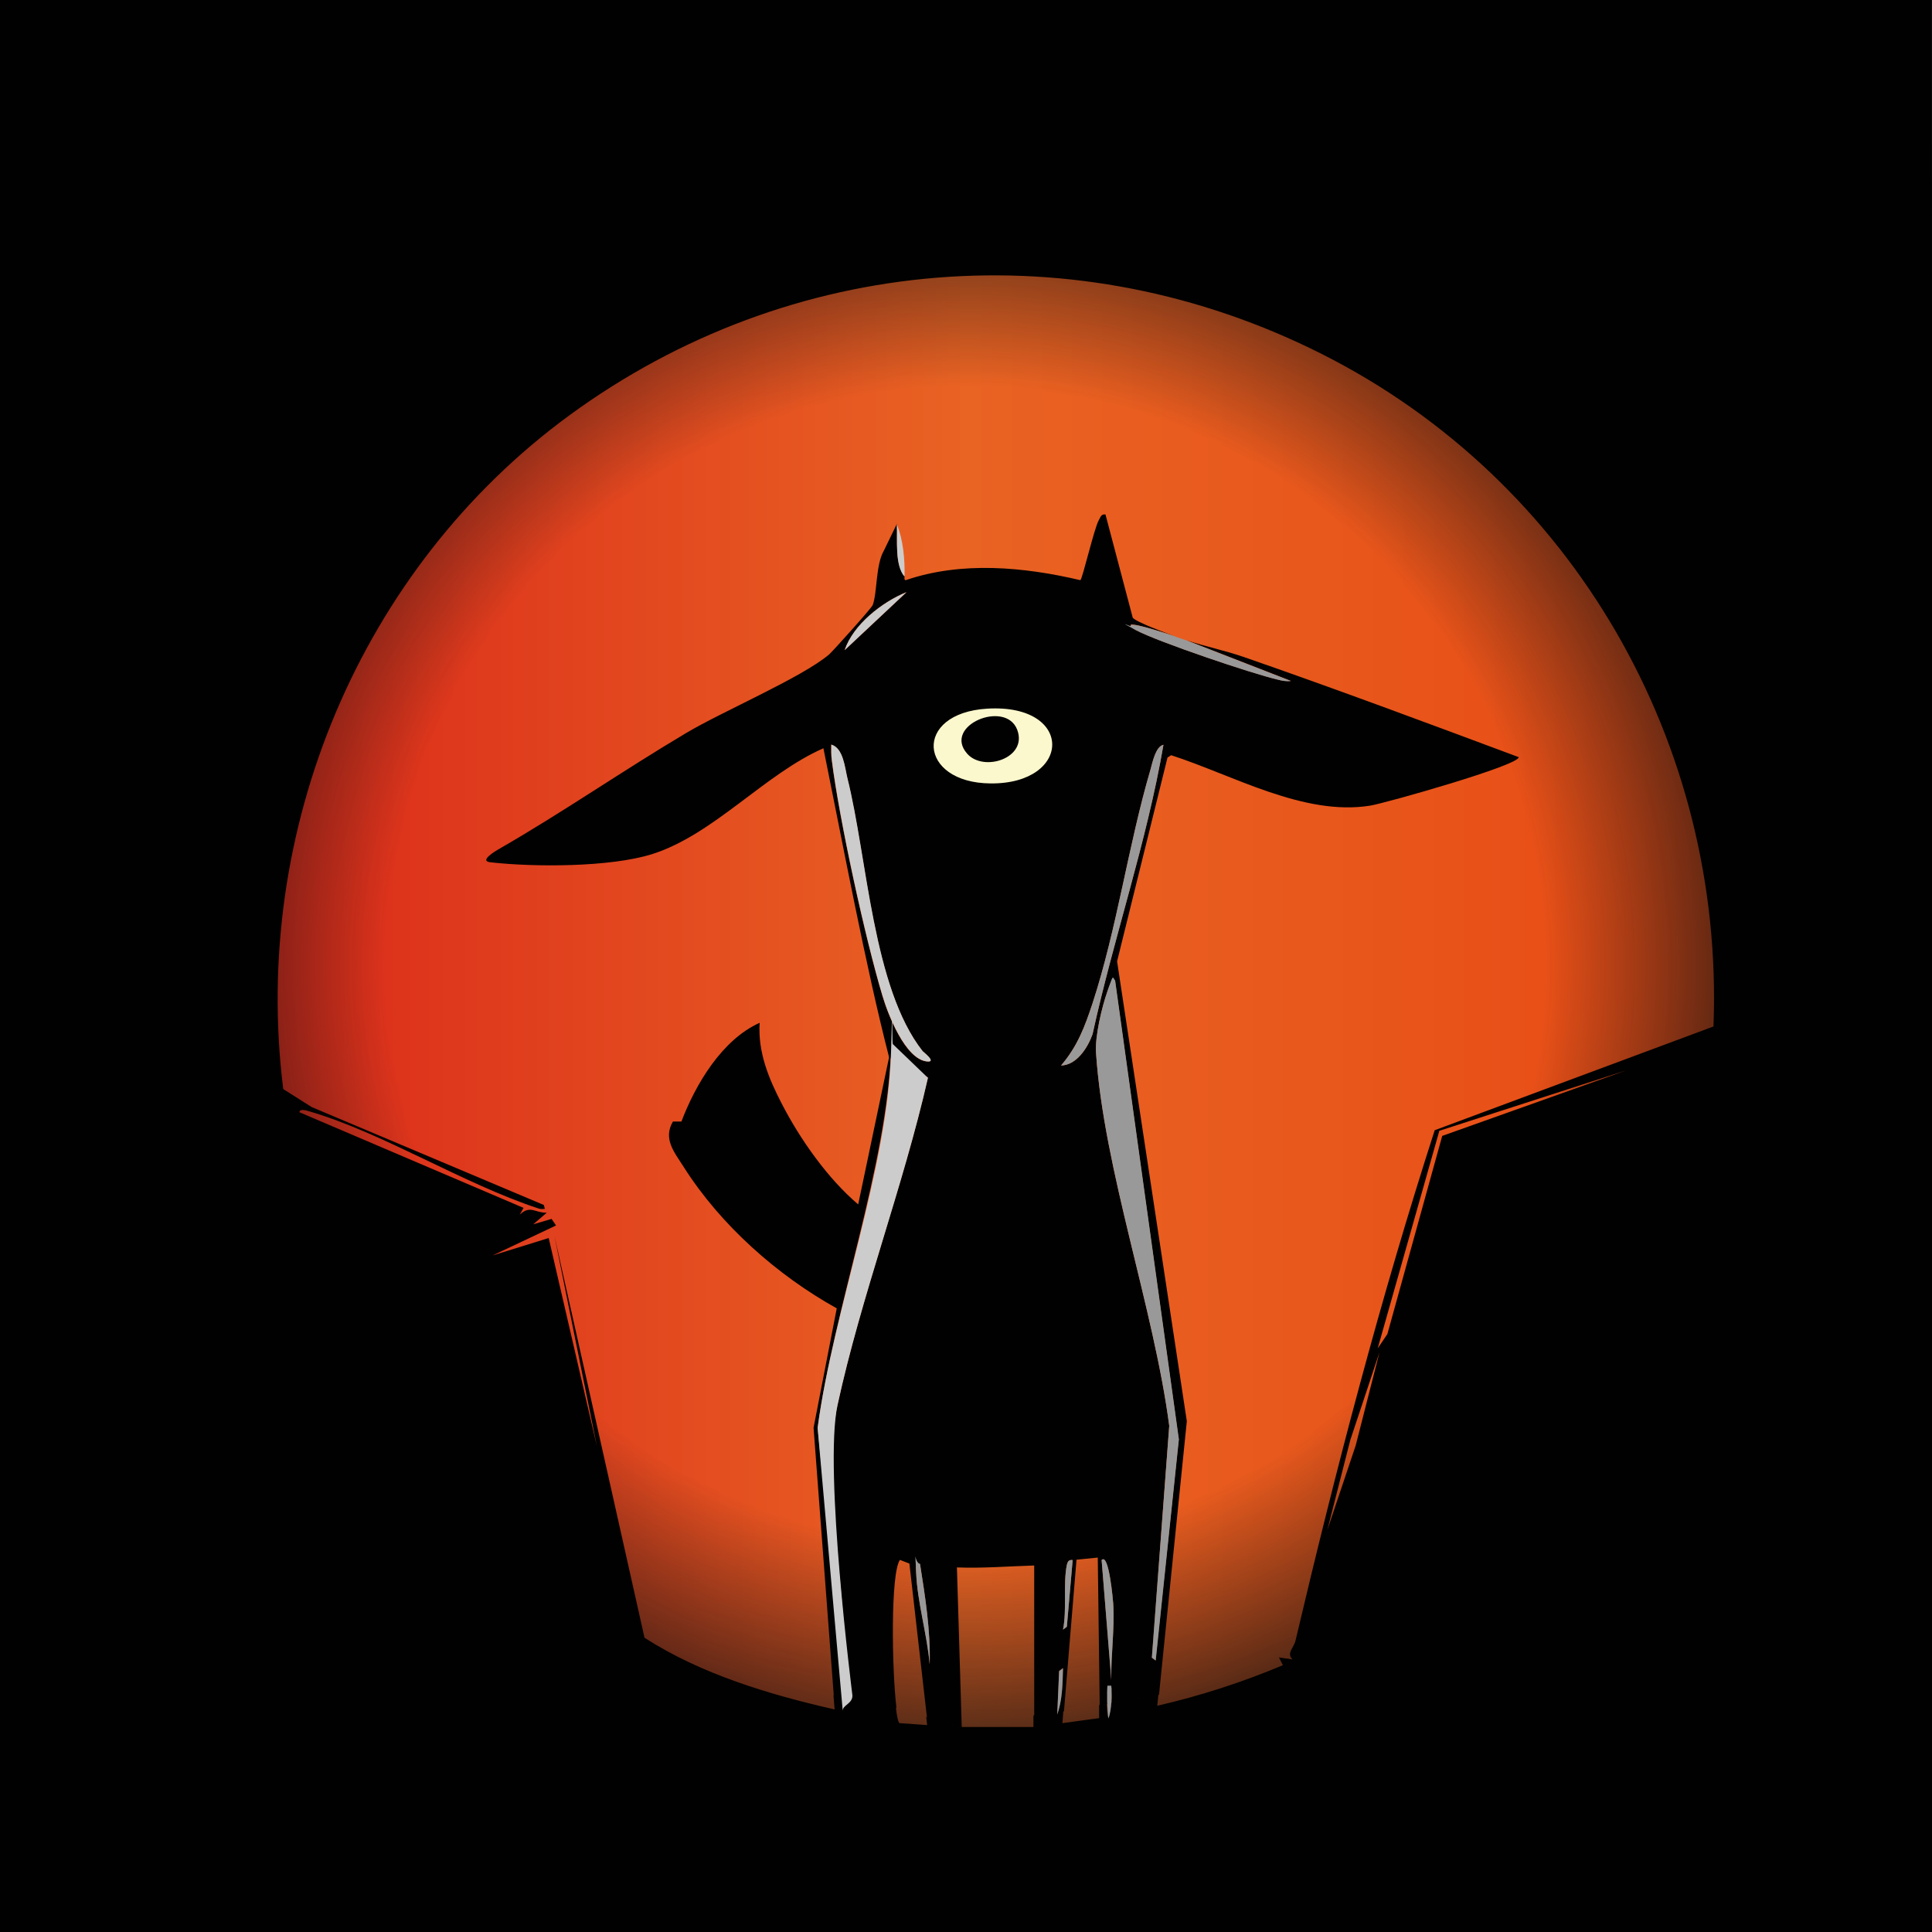
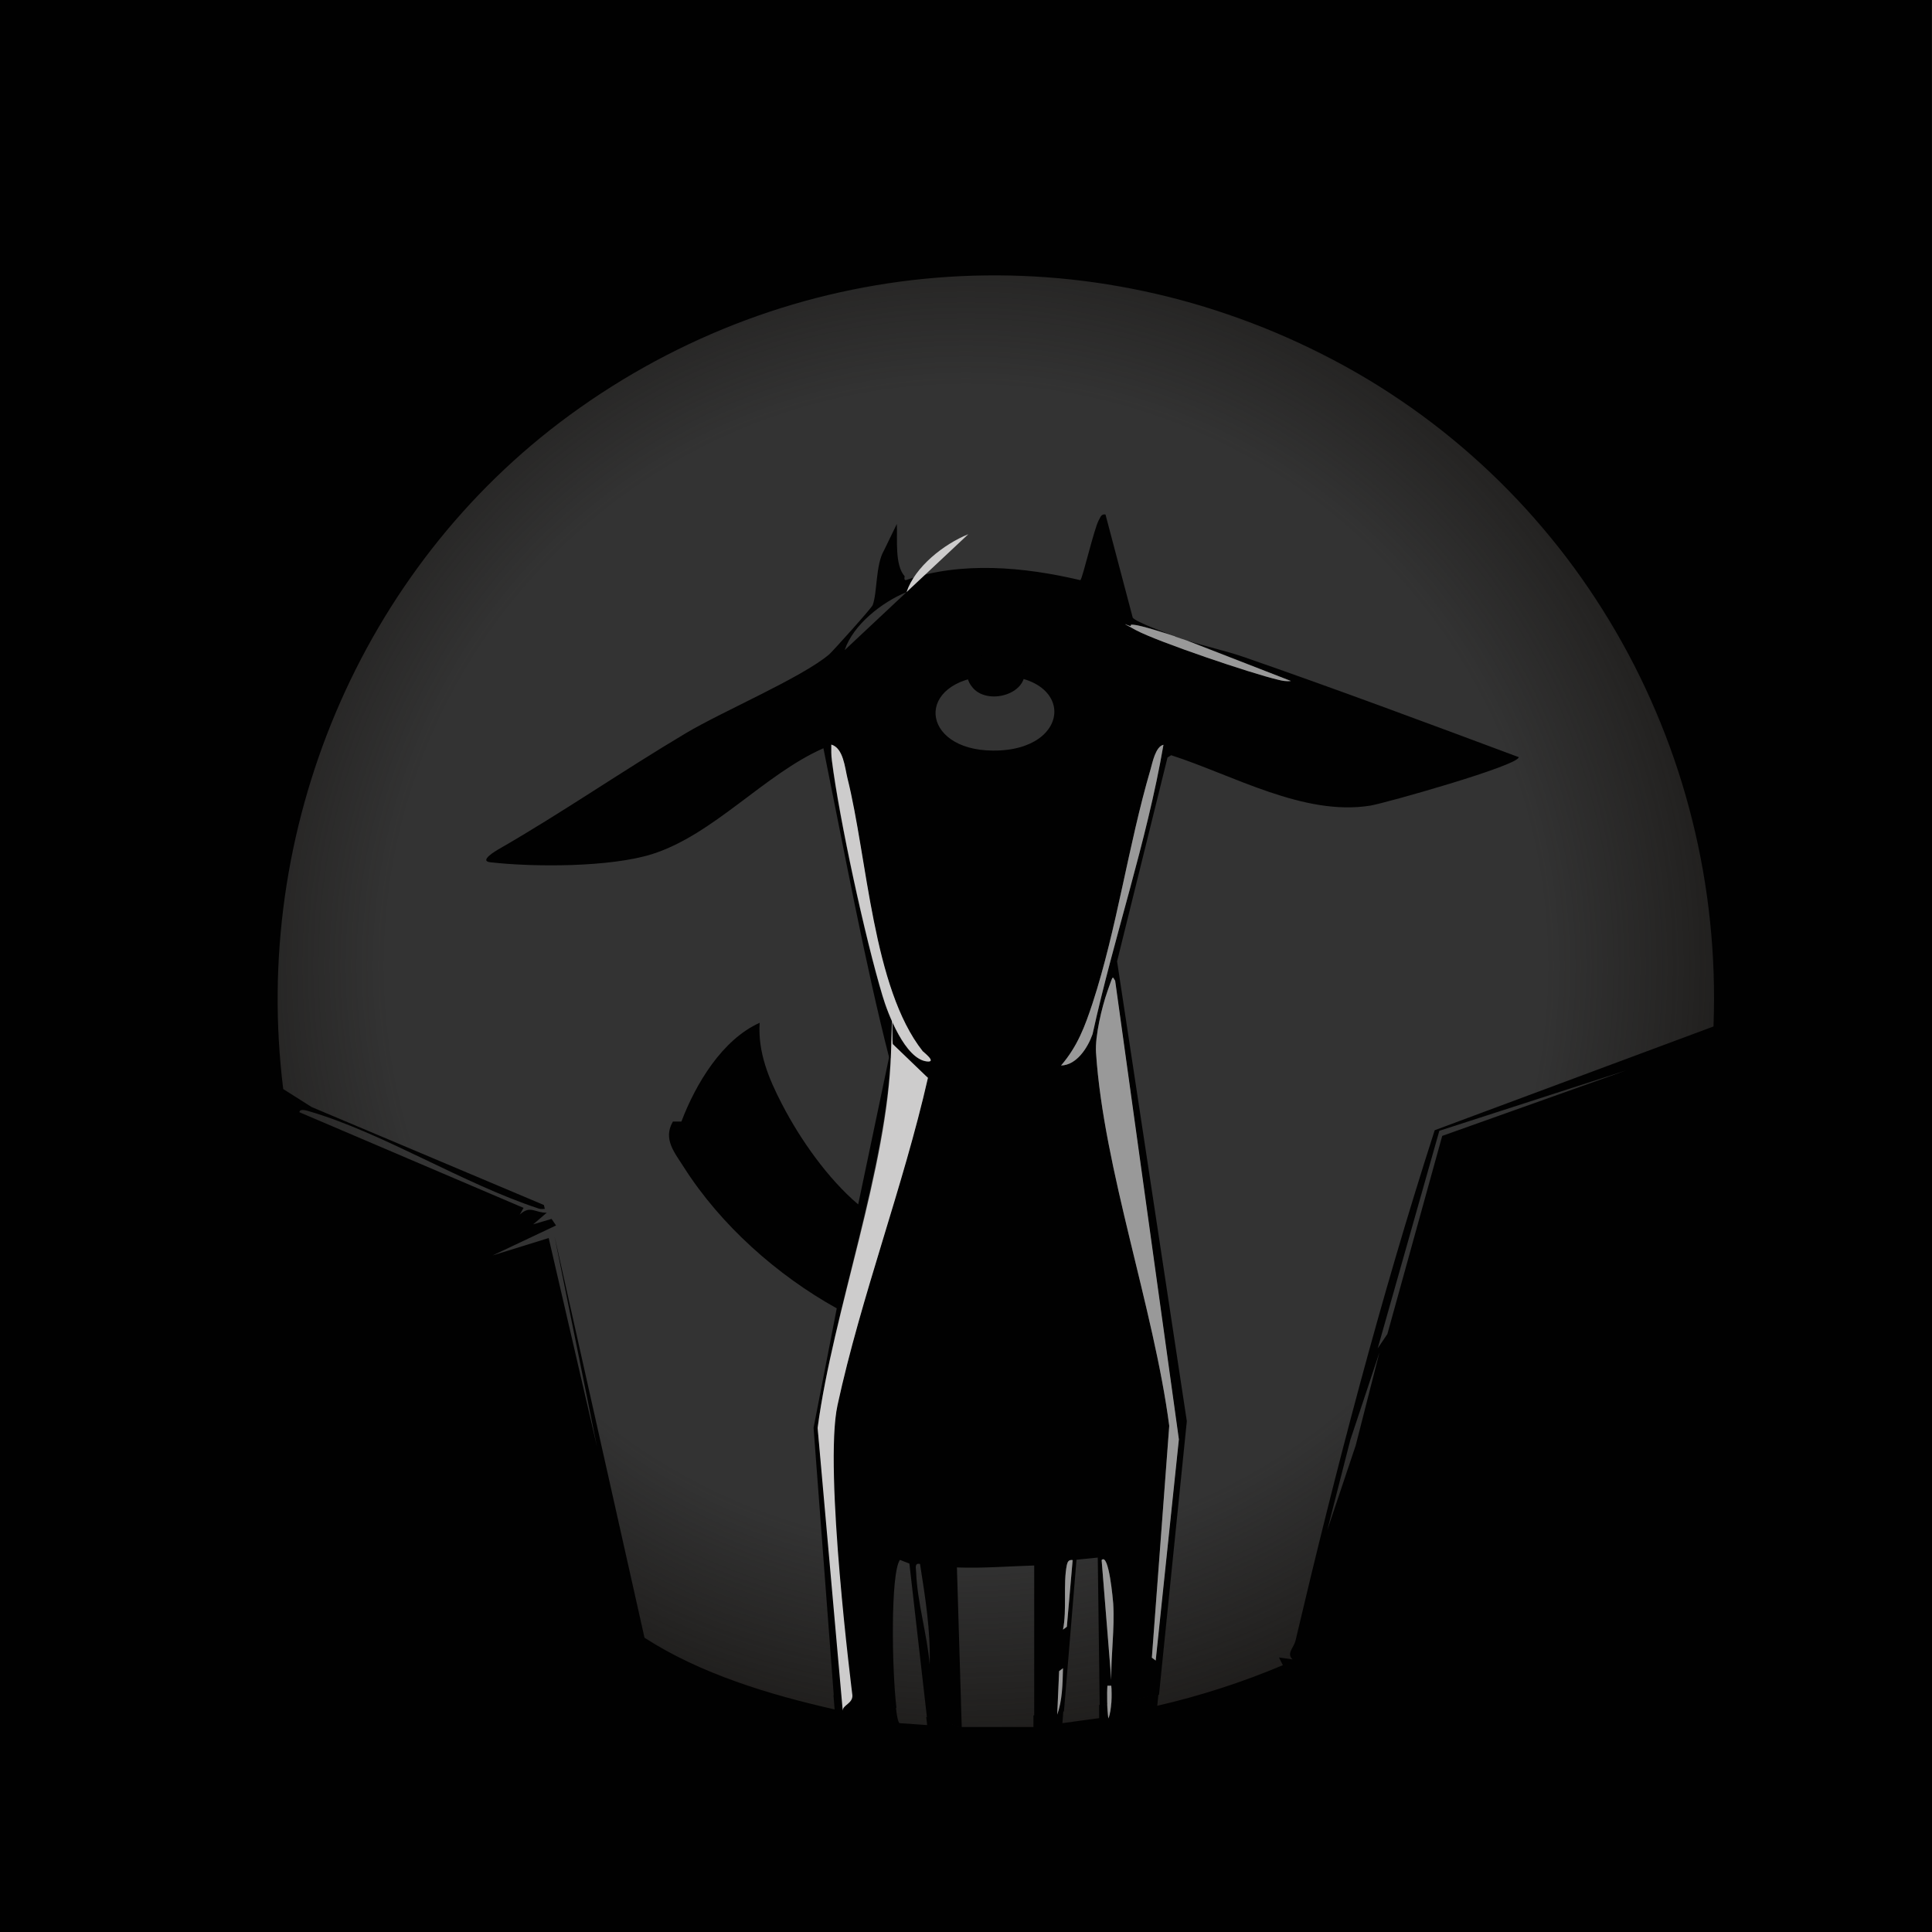
<svg xmlns="http://www.w3.org/2000/svg" width="1000" height="1000" viewBox="0 0 1000 1000">
  <rect x="0" y="0" width="1000" height="1000" fill="#333333" stroke="none" />
  <defs>
    <style>.f{fill:#cdcccc;}.g{fill:#fcf8cd;}.h{isolation:isolate;}.i{fill:#999;}.j{fill:url(#b);}.k{fill:#010101;}.l{fill:url(#c);mix-blend-mode:overlay;}</style>
    <linearGradient id="b" x1="0" y1="500" x2="1000" y2="500" gradientUnits="userSpaceOnUse">
      <stop offset="0" stop-color="#d51317" />
      <stop offset=".5" stop-color="#e96323" />
      <stop offset="1" stop-color="#e74310" />
    </linearGradient>
    <radialGradient id="c" cx="500" cy="500" fx="500" fy="500" r="500" gradientUnits="userSpaceOnUse">
      <stop offset=".6" stop-color="#161412" stop-opacity="0" />
      <stop offset=".8" stop-color="#161412" stop-opacity=".7" />
      <stop offset=".8" stop-color="#161412" stop-opacity=".7" />
      <stop offset="1" stop-color="#161412" stop-opacity="1" />
    </radialGradient>
  </defs>
  <g class="h">
    <g id="a">
-       <rect class="j" width="1000" height="1000" />
      <rect class="l" width="1000" height="1000" />
      <path class="k" d="M-.2-.5l-.8,1001h1002L999.8-.5H-.2ZM701.7,748.2l-14.7,43.8,11.9-46.6,15.1-45.4-12.3,48.2ZM746.5,587.9l-28.4,102.6-5,7.4,31.9-112.6,97.1-31.4-95.5,34ZM886.9,531.3l-144.3,53.7c-28,86.8-51.1,175.2-72,264-.9,4-4.9,6.7-1.6,9.9l-7-1,2,4c-20.9,8.8-42.8,15.9-65,21l.6-5.9c-8.1,1.6-16.3,3.1-24.5,4.5-.1,2.6-.6,5.2-1.6,7.5-.3-2.2-.6-4.7-.7-7.1-1.3.2-2.6.4-3.9.6v6.8c0,0-19,2.6-19,2.6l.5-6.5c-1.1.2-2.1.3-3.2.5-.1.3-.2.7-.3,1v-.9c-4,.6-8,1.3-12,1.9v6h-37.5c-3.8-.3-7.7-4-11.5-4-2.2-.3-4.4-.7-6.5-1.2l.5,4.2-14.3-1c-.7-.4-1.4-3.5-1.9-8.3-7.3-2.7-14.7-5.2-22.8-5.7-.8-.3-1.6-.5-2.5-.6,0,0-1.5,7.9-2-.2-1.6,0-3.3,0-5,.4l.6,7.3c-33.9-7.7-69.2-18.3-98.4-37.1l-46.6-207.9,22,109-25-108-29,9,32.8-15.5-2.3-3.4-9.5,2.8,7-6c-6.2.1-8.5-4.1-14,1l2-3.5-116-49.5c0-2.1,4-.8,5-.5,38.1,11.1,79.7,37.5,118.7,50.3,1.1.4,2.2.3,3.3.2l-.5-2-120.2-50.7-14.7-9.3c-16.7-133.7,39.7-269.4,148.2-348.8,114.3-83.6,262.6-95.6,389.3-31.7,130.1,65.5,208.4,201.9,202.8,347.9Z" />
-       <ellipse class="k" cx="512.8" cy="368.6" rx="43.6" ry="40" />
      <path class="k" d="M423.2,739c8.1-60.9,36.3-136.1,38-196.6l-17,81c-15.7-13.3-30-33.6-39.5-52-6.8-13.1-12.5-26.8-11.5-42-19.4,8.7-33.1,31.6-40.5,51.1h-4.4c-5.3,9.1.9,16.1,5.7,23.7,19,29.9,48.3,55.9,79.1,73l-12,61.8,10.5,139.2c1.7-.3,3.4-.5,5-.4-.2-3.1-.3-6.2-.4-9.3l-13-129.4Z" />
      <path class="k" d="M578.1,498l26.2-105.9,1.9-1.2c32,10.3,68.6,31.6,103,26.1,7.5-1.2,77-20.8,76.9-25.1-47.2-17.6-94.6-35.3-142.2-51.8-9.8-3.4-20.1-5.5-29.8-8.7l54,21c-2.4.3-4.5-.1-6.8-.7-13.4-3.1-61.9-19.5-73.4-25.6-1.1-.6-2-1.3-2.7-2.3-.1-.8.8-.5,1.5-.5,3.5.2,17.3,4.6,21.5,6-3.6-1.2-20.4-7.4-21.9-9.6l-14.1-53.4c-2.3-.4-2.6,1.5-3.5,3-2.4,4.3-8.3,29.9-9.5,31-29.2-6.9-61.6-9.9-90.4,0-1.2-.2-.4-1.9-.6-2.1-5.2-5.9-3.6-19.3-4-27l-6.7,13.8c-4.3,7.3-3.4,21.9-5.8,28.2-.6,1.6-20.7,23.9-22.5,25.5-14.3,12.1-55.3,29.5-74.2,40.8-32.5,19.3-63.5,40.8-96.3,59.7-2.5,1.4-10.8,6.4-5,7.1,22.8,2.6,62.1,2.6,83.8-4.2,31.9-10.1,58.2-41.4,88.7-54.8,10.4,51.3,21.8,112.6,34,160l20.1,10.4c-12.8,56.4-34.6,113.1-46.8,169.4-7.2,33.4,2.1,86.3,3.7,122.2,0,1.7,0,3.3,0,5,0,.3,0,.7,0,1l1.5,22.4c.9.1,1.8.3,2.5.6,8.1.5,15.4,3.1,22.8,5.7-2.4-20-3.1-69.7,1.8-76.6l4.9,1.9,9.1,79.8c2.1.5,4.3.9,6.5,1.2,3.8,0,7.7,3.7,11.5,4l-2.5-83c13.4.5,26.7-.6,40-1v78c4-.6,8-1.3,12-1.9l.9-21.6,2-1.5c-.2,7.6-.3,15.8-2.7,23,1.1-.2,2.1-.3,3.2-.5l6.5-78.5,11-1.1,1,76.5c1.3-.2,2.6-.4,3.9-.6,0-2,0-4,.2-5.9,0-1,0-2,0-3,3-.5,1.8.9,2,3,.2,1.7.2,3.6.1,5.5,8.2-1.4,16.3-2.9,24.5-4.5l14.4-141.6-36.1-238ZM469.2,306.5l-32,30c4.4-13.2,19.4-24.9,32-30ZM481.2,861.5c-1.3-15.3-6.4-32.3-7-47.5,0-2.1-1.1-5.2,2-4.5,2.7,17.2,5.5,34.5,5,52ZM479.7,549.4c-11.3-1.2-20.3-24.8-23-34-9-29.9-22.3-91-26.2-121.8-.4-2.8-.3-5.5-.3-8.2,6.2,1.8,7,11.8,8.3,17.2,10.4,41.5,13.1,108.7,39,141.5.2.3,7.6,5.9,2.2,5.3ZM513.8,388.5c-37.6-.3-40.6-36.4-1.7-38.7,45.1-2.7,44,39.1,1.7,38.7ZM552.2,842l-2,1.5c2.1-10.1,0-23.8,2-33.5.4-1.7,1-2.8,3-2.5l-3,34.5ZM549.2,551.5c8.5-9.9,12.3-20.1,16.3-32.2,12.7-38.9,18.5-81.9,30-121,1-3.5,2.6-11.9,6.7-12.8-8.7,50.7-25.7,99.5-36.7,149.8-2.5,7-8.2,16-16.3,16.2ZM575.2,869.5l-5-62c3.8-4,5.9,21.2,6,22.5.8,13.2-1.2,26.3-1,39.5ZM596.2,858l9-120c-8-61.1-33.9-132.7-37.9-193.1-.6-8.4,3-23.6,5.9-31.8.3-.8,2.5-8.1,3.9-5.6l33,237.5-12,114.5-2-1.5Z" />
      <path class="i" d="M608.2,329.5c2,.7,4,1.3,6,2l54,21c-2.4.3-4.5-.1-6.8-.7-13.4-3.1-61.9-19.5-73.4-25.6s-2-1.3-2.7-2.3c-.1-.8.8-.5,1.5-.5,3.5.2,17.3,4.6,21.5,6Z" />
      <path class="f" d="M462.2,540.5l18.1,17.4c-12.8,56.4-34.6,113.1-46.8,169.4-7.2,33.4,7.7,149.9,7.7,150.2.2,4.3-5.1,5-5,8l-13-146.4c8.1-60.9,36.3-134.1,38-194.6s0-4.3,1-4Z" />
      <path class="i" d="M577.2,507.5l33,237.5-12,114.5-2-1.5,9-120c-8-61.1-33.9-132.7-37.9-193.1-.6-8.4,3-23.6,5.9-31.8s2.5-8.1,3.9-5.6Z" />
-       <path class="g" d="M511,366.8c45.1-2.7,44,39.1,1.7,38.7-37.6-.3-40.3-36.4-1.7-38.7ZM500.6,390.1c8.5,9.7,31.5,2.3,25.9-12.4-6-15.7-38.7-2.2-25.9,12.4Z" />
      <path class="f" d="M477.6,544.1c.2.3,7.6,5.9,2.2,5.3-11.3-1.2-20.3-24.8-23-34-9-29.9-22.3-91-26.2-121.8-.4-2.8-.3-5.5-.3-8.2,6.2,1.8,7,11.8,8.3,17.2,10.4,41.5,13.1,108.7,39,141.5Z" />
      <path class="i" d="M602.2,385.5c-8.7,50.7-25.7,99.5-36.7,149.8-2.5,7-8.2,16-16.3,16.2,8.5-9.9,12.3-20.1,16.3-32.2,12.7-38.9,18.5-81.9,30-121,1-3.5,2.6-11.9,6.7-12.8Z" />
      <path class="i" d="M575.2,869.5l-5-62c3.8-4,5.9,21.2,6,22.5.8,13.2-1.2,26.3-1,39.5Z" />
-       <path class="f" d="M469.2,306.5l-32,30c4.4-13.2,19.4-24.9,32-30Z" />
-       <path class="i" d="M476.2,809.5c2.7,17.2,5.5,34.5,5,52-1.3-15.3-6.4-32.3-7-47.5s-1.1-5.2,2-4.5Z" />
+       <path class="f" d="M469.2,306.5c4.4-13.2,19.4-24.9,32-30Z" />
      <path class="i" d="M555.2,807.5l-3,34.5-2,1.5c2.1-10.1,0-23.8,2-33.5.4-1.7,1-2.8,3-2.5Z" />
-       <path class="f" d="M468.2,298.5c-5.2-5.9-3.6-19.3-4-27,3.3,7.7,4.2,18.3,4,27Z" />
      <path class="i" d="M550.2,863.5c-.2,7.9-.3,16.6-3,24l1-22.5,2-1.5Z" />
      <path class="i" d="M575.2,872.5c.4,4.2.2,13.1-1.5,17-.6-4.1-.9-12.9-.5-17h2Z" />
      <path class="k" d="M503.6,356.1c-12.8-14.6,19.9-28.1,25.9-12.4,5.7,14.7-17.4,22.1-25.9,12.4Z" />
    </g>
  </g>
</svg>